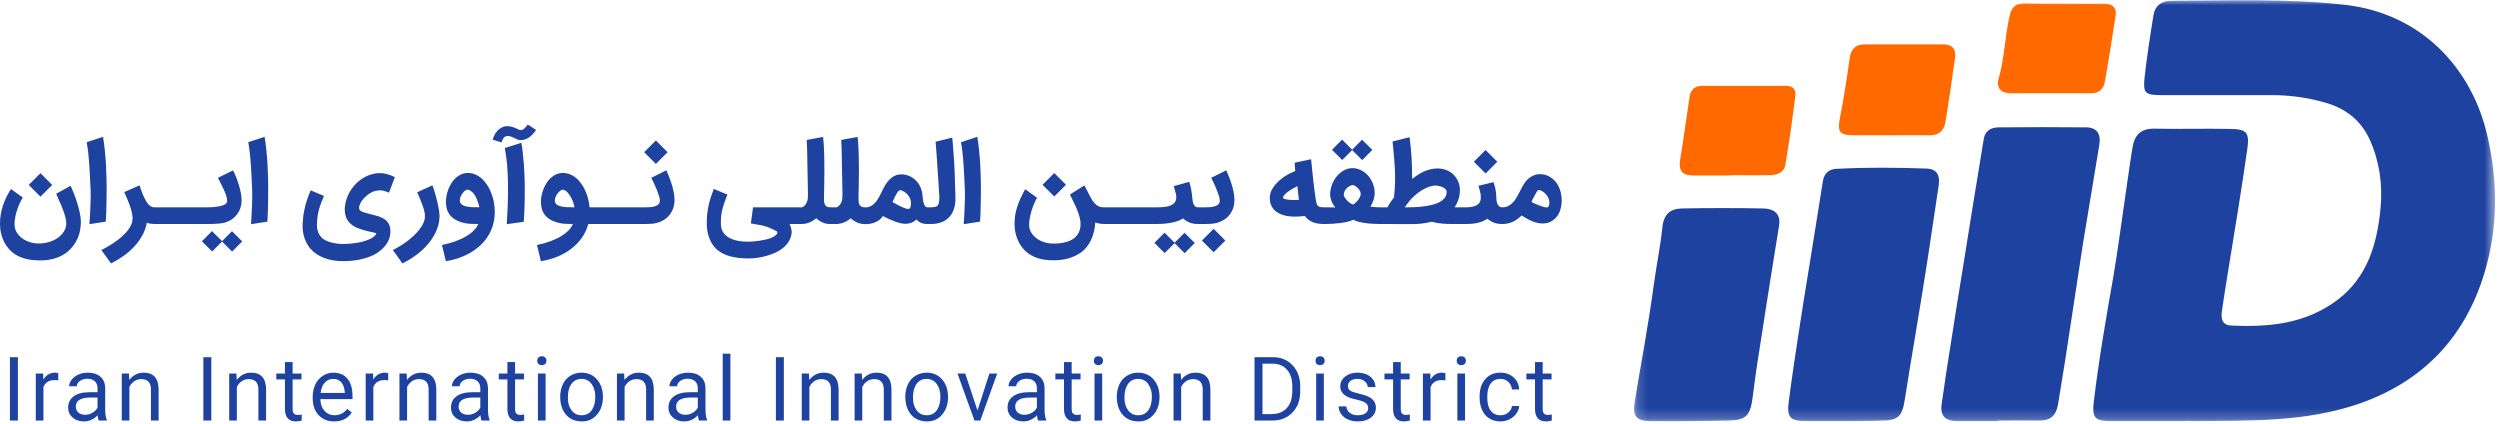
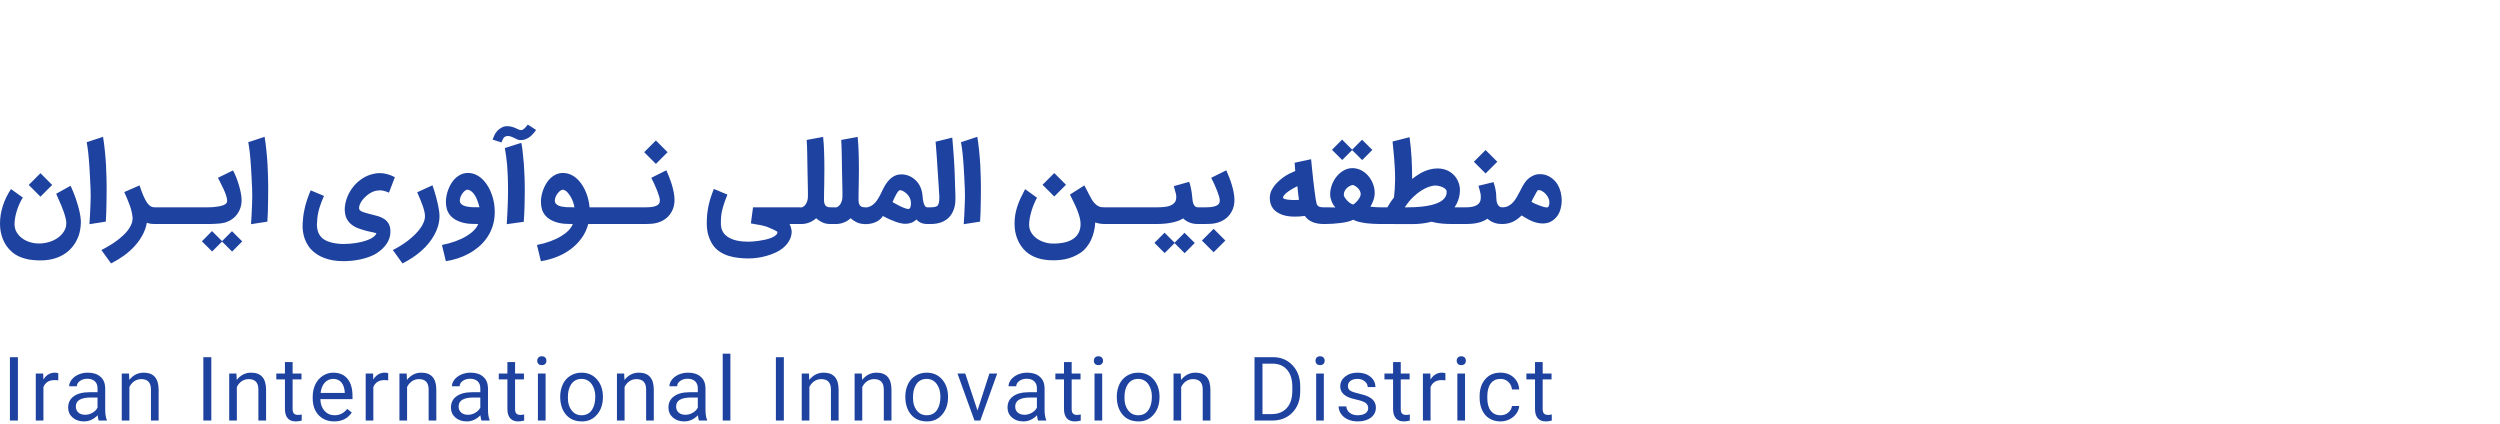
<svg xmlns="http://www.w3.org/2000/svg" width="242" height="41" viewBox="0 0 242 41" fill="none">
  <path d="M3.916 25.207C3.681 25.207 3.439 25.195 3.19 25.171C2.945 25.151 2.701 25.108 2.459 25.043C2.217 24.982 1.984 24.897 1.759 24.788C1.534 24.679 1.324 24.538 1.13 24.363C0.936 24.193 0.767 24.004 0.624 23.796C0.484 23.591 0.368 23.373 0.276 23.142C0.184 22.91 0.114 22.668 0.066 22.416C0.022 22.164 0 21.906 0 21.644C0 21.085 0.089 20.521 0.266 19.952C0.446 19.382 0.712 18.832 1.063 18.3L2.214 19.128C2.146 19.221 2.065 19.358 1.973 19.542C1.881 19.727 1.793 19.936 1.708 20.171C1.622 20.407 1.551 20.657 1.493 20.923C1.435 21.185 1.406 21.439 1.406 21.684C1.406 21.967 1.469 22.223 1.595 22.451C1.725 22.68 1.895 22.876 2.106 23.039C2.321 23.203 2.566 23.331 2.843 23.423C3.122 23.515 3.412 23.564 3.712 23.571C3.954 23.575 4.189 23.554 4.417 23.51C4.646 23.465 4.862 23.401 5.066 23.316C5.271 23.23 5.457 23.127 5.624 23.003C5.794 22.881 5.939 22.743 6.058 22.59C6.181 22.439 6.273 22.276 6.334 22.099C6.399 21.921 6.426 21.736 6.416 21.541C6.409 21.395 6.382 21.23 6.334 21.046C6.287 20.861 6.229 20.674 6.16 20.483C6.096 20.289 6.022 20.098 5.941 19.911C5.862 19.723 5.787 19.551 5.716 19.394C5.648 19.234 5.588 19.098 5.537 18.985C5.486 18.873 5.453 18.796 5.44 18.755L6.83 17.983C6.84 17.997 6.869 18.058 6.917 18.167C6.968 18.276 7.028 18.418 7.096 18.592C7.168 18.762 7.243 18.958 7.321 19.18C7.399 19.401 7.473 19.633 7.541 19.875C7.612 20.117 7.674 20.362 7.725 20.611C7.776 20.86 7.808 21.097 7.822 21.322C7.825 21.349 7.827 21.381 7.827 21.419C7.827 21.46 7.827 21.494 7.827 21.521C7.827 21.824 7.793 22.126 7.725 22.426C7.657 22.726 7.551 23.012 7.408 23.285C7.268 23.561 7.091 23.815 6.876 24.047C6.665 24.282 6.414 24.484 6.125 24.655C5.835 24.829 5.506 24.963 5.138 25.059C4.77 25.158 4.363 25.207 3.916 25.207ZM3.916 16.766L5.051 17.902L3.916 19.037L2.781 17.902L3.916 16.766ZM8.66 21.7C8.677 21.42 8.694 21.131 8.711 20.831C8.728 20.531 8.742 20.235 8.752 19.941C8.766 19.648 8.774 19.364 8.778 19.087C8.781 18.811 8.778 18.557 8.768 18.326C8.747 17.842 8.727 17.418 8.706 17.053C8.689 16.685 8.67 16.359 8.65 16.076C8.633 15.793 8.614 15.546 8.594 15.335C8.577 15.12 8.558 14.924 8.537 14.747C8.517 14.57 8.495 14.405 8.471 14.251C8.447 14.095 8.422 13.932 8.394 13.766L9.974 13.244C10.049 13.701 10.109 14.161 10.153 14.624C10.201 15.088 10.236 15.533 10.26 15.959C10.284 16.381 10.3 16.775 10.306 17.14C10.317 17.505 10.322 17.816 10.322 18.075C10.322 18.311 10.32 18.564 10.317 18.837C10.317 19.11 10.313 19.393 10.306 19.686C10.303 19.979 10.296 20.275 10.286 20.575C10.276 20.875 10.26 21.168 10.24 21.455L8.66 21.7ZM14.973 21.684C14.898 21.684 14.793 21.68 14.656 21.669C14.52 21.659 14.373 21.622 14.216 21.557C14.142 21.98 14 22.38 13.792 22.758C13.588 23.14 13.334 23.496 13.03 23.827C12.727 24.161 12.381 24.468 11.993 24.747C11.604 25.026 11.19 25.277 10.75 25.499L9.815 24.205C10.057 24.082 10.3 23.948 10.546 23.801C10.791 23.658 11.025 23.505 11.246 23.341C11.471 23.181 11.679 23.012 11.87 22.835C12.064 22.661 12.233 22.48 12.376 22.293C12.519 22.105 12.632 21.913 12.713 21.715C12.795 21.521 12.836 21.323 12.836 21.122C12.836 21.112 12.834 21.097 12.831 21.076C12.831 21.056 12.831 21.035 12.831 21.015C12.831 20.994 12.829 20.979 12.826 20.969C12.826 20.959 12.826 20.96 12.826 20.974V20.979C12.802 20.781 12.768 20.592 12.724 20.412C12.679 20.231 12.623 20.047 12.555 19.86C12.49 19.672 12.414 19.476 12.325 19.272C12.236 19.064 12.137 18.837 12.028 18.592L13.506 17.947C13.642 18.357 13.77 18.697 13.889 18.97C14.009 19.243 14.124 19.461 14.237 19.624C14.353 19.788 14.469 19.904 14.585 19.972C14.7 20.037 14.823 20.069 14.953 20.069H14.978C15.091 20.069 15.196 20.091 15.295 20.136C15.394 20.18 15.479 20.239 15.551 20.314C15.626 20.386 15.684 20.471 15.725 20.57C15.769 20.669 15.791 20.773 15.791 20.882C15.791 20.994 15.769 21.1 15.725 21.199C15.684 21.298 15.626 21.383 15.551 21.455C15.479 21.526 15.394 21.582 15.295 21.623C15.196 21.664 15.089 21.684 14.973 21.684ZM14.095 20.877C14.095 20.764 14.118 20.659 14.162 20.56C14.206 20.461 14.268 20.376 14.346 20.304C14.421 20.233 14.51 20.176 14.612 20.136C14.711 20.091 14.816 20.069 14.929 20.069H19.571C19.68 20.069 19.784 20.091 19.883 20.136C19.982 20.176 20.067 20.233 20.138 20.304C20.213 20.376 20.273 20.461 20.317 20.56C20.362 20.659 20.384 20.764 20.384 20.877C20.384 20.989 20.362 21.095 20.317 21.194C20.273 21.293 20.213 21.378 20.138 21.449C20.067 21.525 19.982 21.582 19.883 21.623C19.784 21.664 19.68 21.684 19.571 21.684H14.924C14.815 21.684 14.711 21.664 14.612 21.623C14.51 21.582 14.421 21.525 14.346 21.449C14.268 21.378 14.206 21.293 14.162 21.194C14.118 21.095 14.095 20.989 14.095 20.877ZM23.448 23.367L22.467 24.353L21.495 23.382L20.534 24.343L19.542 23.356L20.524 22.37L21.495 23.341L22.456 22.38L23.448 23.367ZM18.505 20.877C18.505 20.764 18.527 20.659 18.571 20.56C18.612 20.461 18.668 20.376 18.74 20.304C18.811 20.229 18.896 20.171 18.995 20.13C19.094 20.09 19.2 20.069 19.312 20.069H19.88H20.125C20.279 20.069 20.447 20.062 20.631 20.049C20.815 20.035 20.993 20.013 21.163 19.982C21.334 19.952 21.487 19.911 21.623 19.86C21.763 19.805 21.865 19.737 21.93 19.655C21.967 19.597 21.986 19.519 21.986 19.42C21.986 19.273 21.95 19.099 21.879 18.898C21.811 18.697 21.729 18.493 21.633 18.285C21.538 18.077 21.439 17.877 21.337 17.687C21.238 17.496 21.158 17.337 21.097 17.211L22.554 16.496C22.659 16.68 22.762 16.898 22.86 17.15C22.959 17.399 23.048 17.656 23.126 17.922C23.205 18.184 23.268 18.444 23.315 18.699C23.363 18.951 23.387 19.171 23.387 19.358C23.387 19.703 23.326 20.018 23.203 20.304C23.06 20.625 22.864 20.891 22.615 21.102C22.366 21.31 22.068 21.463 21.72 21.562C21.618 21.589 21.49 21.611 21.337 21.628C21.183 21.645 21.028 21.657 20.872 21.664C20.715 21.674 20.567 21.68 20.427 21.68C20.287 21.683 20.178 21.684 20.1 21.684H19.358H19.312C19.2 21.684 19.094 21.664 18.995 21.623C18.896 21.582 18.811 21.525 18.74 21.449C18.668 21.378 18.612 21.293 18.571 21.194C18.527 21.095 18.505 20.989 18.505 20.877ZM24.3 21.7C24.317 21.42 24.334 21.131 24.351 20.831C24.368 20.531 24.382 20.235 24.392 19.941C24.406 19.648 24.414 19.364 24.418 19.087C24.421 18.811 24.418 18.557 24.407 18.326C24.387 17.842 24.366 17.418 24.346 17.053C24.329 16.685 24.31 16.359 24.29 16.076C24.273 15.793 24.254 15.546 24.234 15.335C24.217 15.12 24.198 14.924 24.177 14.747C24.157 14.57 24.135 14.405 24.111 14.251C24.087 14.095 24.061 13.932 24.034 13.766L25.614 13.244C25.689 13.701 25.749 14.161 25.793 14.624C25.841 15.088 25.876 15.533 25.9 15.959C25.924 16.381 25.939 16.775 25.946 17.14C25.956 17.505 25.962 17.816 25.962 18.075C25.962 18.311 25.96 18.564 25.956 18.837C25.956 19.11 25.953 19.393 25.946 19.686C25.943 19.979 25.936 20.275 25.926 20.575C25.916 20.875 25.9 21.168 25.88 21.455L24.3 21.7ZM36.157 16.828C36.259 16.801 36.362 16.782 36.468 16.771C36.574 16.761 36.678 16.756 36.78 16.756C37.008 16.756 37.244 16.79 37.486 16.858C37.731 16.923 37.976 17.02 38.222 17.15L37.654 18.648C37.491 18.576 37.336 18.522 37.189 18.484C37.042 18.444 36.904 18.423 36.775 18.423C36.686 18.423 36.586 18.433 36.473 18.454C36.364 18.464 36.247 18.496 36.121 18.551C35.995 18.602 35.868 18.668 35.742 18.75C35.62 18.832 35.5 18.927 35.385 19.037C35.269 19.142 35.165 19.255 35.073 19.374C34.984 19.493 34.911 19.617 34.853 19.747C34.795 19.873 34.762 19.996 34.756 20.115C34.749 20.211 34.776 20.289 34.837 20.35C34.899 20.408 34.981 20.459 35.083 20.504C35.185 20.545 35.301 20.582 35.431 20.616C35.56 20.647 35.691 20.683 35.824 20.724L35.972 20.759C36.19 20.81 36.407 20.869 36.621 20.933C36.84 20.998 37.036 21.09 37.209 21.209C37.383 21.325 37.523 21.479 37.629 21.669C37.738 21.86 37.792 22.107 37.792 22.41C37.792 22.472 37.789 22.535 37.782 22.6C37.779 22.668 37.77 22.738 37.757 22.809C37.722 22.993 37.661 23.172 37.573 23.346C37.484 23.524 37.371 23.691 37.235 23.847C37.102 24.007 36.947 24.155 36.77 24.292C36.596 24.432 36.405 24.556 36.197 24.665C35.805 24.859 35.357 25.009 34.853 25.115C34.348 25.224 33.806 25.279 33.227 25.279C32.532 25.279 31.918 25.177 31.387 24.972C30.855 24.771 30.413 24.476 30.062 24.088C29.797 23.77 29.601 23.423 29.474 23.044C29.352 22.666 29.29 22.271 29.29 21.858C29.29 21.77 29.294 21.681 29.301 21.593C29.307 21.504 29.314 21.42 29.321 21.342C29.335 21.097 29.362 20.856 29.403 20.621C29.444 20.383 29.49 20.16 29.541 19.952C29.595 19.74 29.653 19.546 29.715 19.369C29.776 19.188 29.832 19.031 29.883 18.898C29.935 18.762 29.977 18.655 30.011 18.576C30.049 18.495 30.071 18.445 30.078 18.428L31.361 18.965C31.276 19.166 31.194 19.364 31.116 19.558C31.041 19.749 30.972 19.946 30.911 20.151C30.853 20.352 30.804 20.565 30.763 20.79C30.725 21.015 30.701 21.26 30.691 21.526C30.688 21.564 30.684 21.605 30.681 21.649C30.678 21.693 30.676 21.732 30.676 21.767C30.676 21.981 30.708 22.192 30.773 22.4C30.841 22.608 30.952 22.796 31.105 22.963C31.197 23.068 31.317 23.16 31.463 23.239C31.613 23.321 31.782 23.389 31.969 23.443C32.157 23.501 32.358 23.544 32.573 23.571C32.787 23.602 33.005 23.617 33.227 23.617C33.66 23.617 34.064 23.586 34.439 23.525C34.817 23.467 35.149 23.389 35.435 23.29C35.722 23.195 35.952 23.082 36.126 22.952C36.303 22.826 36.405 22.697 36.432 22.564C36.426 22.564 36.405 22.561 36.371 22.554C36.337 22.547 36.293 22.537 36.238 22.523C36.187 22.513 36.127 22.499 36.059 22.482C35.995 22.469 35.926 22.453 35.855 22.436L35.579 22.375C35.275 22.3 34.989 22.213 34.72 22.114C34.454 22.019 34.22 21.891 34.02 21.73C33.822 21.574 33.663 21.376 33.544 21.138C33.428 20.896 33.37 20.591 33.37 20.222C33.387 19.831 33.469 19.449 33.616 19.078C33.762 18.706 33.96 18.367 34.209 18.06C34.457 17.753 34.747 17.492 35.078 17.278C35.412 17.06 35.773 16.91 36.162 16.828H36.157ZM41.863 17.937C41.992 18.305 42.105 18.665 42.2 19.016C42.241 19.169 42.282 19.329 42.323 19.496C42.364 19.66 42.4 19.825 42.43 19.992C42.465 20.156 42.492 20.318 42.512 20.478C42.533 20.635 42.543 20.781 42.543 20.918C42.543 21.238 42.498 21.55 42.41 21.854C42.325 22.16 42.202 22.456 42.042 22.743C41.885 23.029 41.697 23.303 41.48 23.566C41.261 23.832 41.019 24.081 40.754 24.312C40.488 24.544 40.203 24.759 39.9 24.957C39.596 25.158 39.283 25.338 38.959 25.499L38.029 24.205C38.274 24.082 38.523 23.942 38.775 23.786C39.024 23.632 39.262 23.467 39.491 23.29C39.722 23.113 39.937 22.927 40.135 22.733C40.336 22.538 40.51 22.341 40.656 22.14C40.806 21.939 40.924 21.734 41.009 21.526C41.094 21.322 41.137 21.12 41.137 20.923C41.137 20.78 41.116 20.625 41.076 20.458C41.038 20.291 40.985 20.111 40.917 19.921C40.852 19.727 40.774 19.522 40.682 19.307C40.59 19.089 40.491 18.857 40.385 18.612L41.863 17.937ZM45.286 18.361C45.214 18.348 45.132 18.374 45.04 18.438C44.952 18.5 44.866 18.585 44.785 18.694C44.706 18.8 44.64 18.917 44.585 19.047C44.534 19.176 44.508 19.3 44.508 19.42C44.508 19.532 44.541 19.626 44.606 19.701C44.67 19.776 44.752 19.837 44.851 19.885C44.953 19.933 45.064 19.968 45.184 19.992C45.306 20.016 45.424 20.033 45.536 20.044H45.531C45.62 20.05 45.72 20.055 45.833 20.059C45.948 20.059 46.061 20.059 46.17 20.059C46.204 20.059 46.23 20.061 46.247 20.064C46.267 20.064 46.284 20.064 46.298 20.064C46.312 20.064 46.325 20.064 46.339 20.064C46.356 20.064 46.38 20.062 46.41 20.059C46.359 19.848 46.298 19.647 46.226 19.456C46.158 19.261 46.078 19.087 45.986 18.934C45.894 18.781 45.79 18.655 45.674 18.556C45.558 18.454 45.429 18.389 45.286 18.361ZM42.781 23.714C43.261 23.619 43.699 23.498 44.094 23.351C44.49 23.208 44.836 23.046 45.132 22.866C45.432 22.688 45.679 22.499 45.873 22.298C46.071 22.097 46.211 21.892 46.293 21.684C46.146 21.684 45.991 21.681 45.828 21.674C45.664 21.671 45.529 21.666 45.424 21.659C45.028 21.625 44.667 21.536 44.34 21.393C44.013 21.253 43.752 21.063 43.558 20.821C43.415 20.637 43.312 20.437 43.251 20.222C43.193 20.008 43.164 19.781 43.164 19.542C43.164 19.358 43.181 19.174 43.215 18.99C43.249 18.803 43.297 18.622 43.358 18.448C43.42 18.271 43.491 18.104 43.573 17.947C43.658 17.791 43.749 17.648 43.844 17.518C44.049 17.262 44.272 17.07 44.514 16.94C44.759 16.807 45.017 16.741 45.286 16.741C45.862 16.741 46.382 16.993 46.845 17.497C47.008 17.681 47.155 17.888 47.285 18.116C47.414 18.344 47.523 18.588 47.612 18.847C47.704 19.103 47.774 19.372 47.821 19.655C47.869 19.934 47.893 20.219 47.893 20.509C47.893 20.597 47.89 20.686 47.883 20.775C47.879 20.863 47.874 20.947 47.867 21.025C47.827 21.424 47.736 21.797 47.596 22.145C47.46 22.496 47.283 22.818 47.065 23.111C46.85 23.408 46.599 23.675 46.313 23.914C46.027 24.155 45.715 24.367 45.378 24.548C45.044 24.732 44.689 24.885 44.314 25.008C43.939 25.131 43.554 25.223 43.159 25.284L42.781 23.714ZM49.054 21.7C49.072 21.438 49.087 21.163 49.1 20.877C49.118 20.591 49.131 20.308 49.141 20.028C49.151 19.749 49.16 19.478 49.167 19.215C49.174 18.95 49.177 18.708 49.177 18.489C49.177 17.92 49.169 17.431 49.151 17.022C49.134 16.613 49.114 16.264 49.09 15.974C49.066 15.681 49.039 15.437 49.008 15.243C48.981 15.045 48.956 14.872 48.932 14.721L48.865 14.333L50.455 13.827C50.469 13.874 50.481 13.919 50.491 13.96C50.501 14.001 50.51 14.05 50.517 14.108C50.527 14.163 50.537 14.231 50.547 14.312C50.561 14.394 50.575 14.502 50.588 14.635C50.602 14.767 50.617 14.929 50.634 15.12C50.655 15.311 50.678 15.544 50.706 15.821C50.723 16.086 50.736 16.325 50.747 16.536C50.76 16.748 50.77 16.954 50.777 17.155C50.784 17.356 50.789 17.564 50.793 17.779C50.796 17.99 50.798 18.23 50.798 18.5C50.798 18.943 50.791 19.413 50.777 19.911C50.764 20.405 50.738 20.925 50.701 21.47L49.054 21.7ZM47.689 13.515C47.689 13.495 47.701 13.457 47.725 13.402C47.745 13.345 47.771 13.283 47.802 13.218C47.829 13.154 47.856 13.094 47.884 13.04C47.911 12.981 47.93 12.944 47.94 12.927C48.063 12.739 48.206 12.586 48.369 12.467C48.536 12.348 48.702 12.269 48.865 12.232C48.899 12.225 48.942 12.222 48.993 12.222C49.044 12.218 49.085 12.216 49.116 12.216C49.279 12.216 49.428 12.237 49.56 12.278C49.693 12.315 49.813 12.358 49.919 12.406L50.077 12.482C50.135 12.509 50.193 12.535 50.251 12.559C50.309 12.579 50.37 12.591 50.435 12.595C50.489 12.598 50.545 12.584 50.603 12.554C50.661 12.523 50.718 12.482 50.772 12.431C50.83 12.377 50.885 12.317 50.936 12.252C50.99 12.188 51.041 12.123 51.089 12.058L51.886 12.574C51.883 12.584 51.864 12.617 51.83 12.671C51.797 12.722 51.747 12.786 51.682 12.861C51.621 12.935 51.546 13.016 51.457 13.101C51.372 13.183 51.275 13.259 51.166 13.331C51.057 13.399 50.938 13.455 50.808 13.499C50.682 13.544 50.547 13.564 50.404 13.561C50.298 13.568 50.191 13.547 50.082 13.499C49.973 13.448 49.86 13.396 49.745 13.341C49.632 13.283 49.516 13.235 49.397 13.198C49.278 13.157 49.153 13.15 49.024 13.178C48.945 13.194 48.881 13.225 48.829 13.27C48.782 13.31 48.741 13.36 48.707 13.418C48.673 13.472 48.644 13.532 48.62 13.597C48.596 13.661 48.57 13.725 48.543 13.786L47.689 13.515ZM51.979 23.714C52.459 23.619 52.893 23.498 53.282 23.351C53.674 23.208 54.017 23.046 54.31 22.866C54.606 22.688 54.85 22.499 55.041 22.298C55.232 22.097 55.368 21.892 55.45 21.684C55.303 21.684 55.155 21.681 55.005 21.674C54.855 21.671 54.727 21.666 54.622 21.659C54.226 21.625 53.865 21.536 53.538 21.393C53.211 21.253 52.95 21.063 52.756 20.821C52.612 20.637 52.51 20.437 52.449 20.222C52.391 20.008 52.362 19.781 52.362 19.542C52.362 19.358 52.379 19.174 52.413 18.99C52.447 18.803 52.495 18.622 52.556 18.448C52.618 18.271 52.689 18.104 52.771 17.947C52.856 17.791 52.947 17.648 53.042 17.518C53.246 17.262 53.47 17.07 53.712 16.94C53.957 16.807 54.214 16.741 54.483 16.741C55.06 16.741 55.579 16.993 56.043 17.497C56.186 17.658 56.316 17.835 56.431 18.029C56.547 18.223 56.65 18.431 56.738 18.653C56.827 18.871 56.898 19.099 56.953 19.338C57.011 19.577 57.05 19.82 57.07 20.069H57.167C57.28 20.069 57.386 20.09 57.485 20.13C57.583 20.171 57.668 20.229 57.74 20.304C57.815 20.376 57.875 20.461 57.919 20.56C57.963 20.659 57.986 20.766 57.986 20.882C57.986 20.991 57.963 21.095 57.919 21.194C57.875 21.289 57.815 21.373 57.74 21.444C57.668 21.519 57.583 21.577 57.485 21.618C57.386 21.662 57.28 21.684 57.167 21.684H56.943C56.81 22.186 56.597 22.639 56.303 23.044C56.014 23.45 55.666 23.805 55.261 24.108C54.858 24.411 54.409 24.662 53.911 24.859C53.417 25.057 52.899 25.199 52.357 25.284L51.979 23.714ZM54.483 18.361C54.409 18.361 54.325 18.396 54.233 18.464C54.145 18.529 54.061 18.612 53.983 18.714C53.904 18.816 53.838 18.931 53.783 19.057C53.732 19.183 53.706 19.306 53.706 19.425C53.706 19.541 53.739 19.636 53.803 19.711C53.868 19.786 53.95 19.848 54.049 19.895C54.151 19.939 54.262 19.974 54.381 19.998C54.501 20.018 54.617 20.033 54.729 20.044C54.79 20.05 54.857 20.055 54.928 20.059C55.003 20.059 55.08 20.059 55.158 20.059C55.237 20.059 55.313 20.061 55.389 20.064C55.467 20.064 55.538 20.066 55.603 20.069C55.579 19.902 55.542 19.745 55.491 19.599C55.44 19.452 55.382 19.316 55.317 19.19C55.256 19.064 55.187 18.951 55.112 18.852C55.041 18.75 54.971 18.662 54.903 18.587C54.879 18.563 54.848 18.537 54.811 18.51C54.777 18.483 54.741 18.459 54.703 18.438C54.666 18.414 54.627 18.396 54.586 18.382C54.548 18.368 54.514 18.361 54.483 18.361ZM56.33 20.877C56.33 20.764 56.352 20.659 56.397 20.56C56.441 20.461 56.502 20.376 56.581 20.304C56.656 20.233 56.744 20.176 56.846 20.136C56.945 20.091 57.051 20.069 57.163 20.069H61.806C61.915 20.069 62.019 20.091 62.117 20.136C62.216 20.176 62.301 20.233 62.373 20.304C62.448 20.376 62.508 20.461 62.552 20.56C62.596 20.659 62.618 20.764 62.618 20.877C62.618 20.989 62.596 21.095 62.552 21.194C62.508 21.293 62.448 21.378 62.373 21.449C62.301 21.525 62.216 21.582 62.117 21.623C62.019 21.664 61.915 21.684 61.806 21.684H57.158C57.049 21.684 56.945 21.664 56.846 21.623C56.744 21.582 56.656 21.525 56.581 21.449C56.502 21.378 56.441 21.293 56.397 21.194C56.352 21.095 56.33 20.989 56.33 20.877ZM60.959 20.877C60.959 20.764 60.981 20.659 61.025 20.56C61.066 20.461 61.123 20.376 61.194 20.304C61.266 20.229 61.351 20.171 61.45 20.13C61.549 20.09 61.654 20.069 61.767 20.069H62.293H62.523C62.649 20.069 62.781 20.064 62.917 20.054C63.057 20.044 63.186 20.023 63.306 19.992C63.428 19.962 63.536 19.919 63.628 19.865C63.723 19.81 63.791 19.737 63.832 19.645C63.859 19.583 63.873 19.491 63.873 19.369C63.873 19.287 63.849 19.164 63.801 19C63.754 18.837 63.691 18.657 63.612 18.459C63.534 18.258 63.445 18.048 63.346 17.83C63.248 17.612 63.147 17.405 63.045 17.211L64.507 16.485C64.602 16.7 64.696 16.928 64.788 17.17C64.883 17.412 64.969 17.658 65.044 17.907C65.119 18.155 65.178 18.404 65.223 18.653C65.271 18.898 65.294 19.134 65.294 19.358C65.294 19.703 65.233 20.018 65.11 20.304C64.967 20.625 64.771 20.891 64.522 21.102C64.273 21.31 63.975 21.463 63.628 21.562C63.423 21.62 63.227 21.654 63.04 21.664C62.852 21.678 62.677 21.684 62.513 21.684H61.813H61.767C61.654 21.684 61.549 21.664 61.45 21.623C61.351 21.582 61.266 21.525 61.194 21.449C61.123 21.378 61.066 21.293 61.025 21.194C60.981 21.095 60.959 20.989 60.959 20.877ZM63.49 13.597L64.624 14.732L63.49 15.867L62.355 14.732L63.49 13.597ZM72.465 25.018C72.148 25.018 71.821 24.999 71.484 24.962C71.149 24.927 70.826 24.861 70.512 24.762C70.202 24.663 69.912 24.524 69.643 24.343C69.374 24.166 69.147 23.934 68.963 23.648C68.789 23.372 68.654 23.068 68.559 22.738C68.463 22.407 68.416 22.037 68.416 21.628C68.416 21.328 68.428 21.044 68.452 20.775C68.479 20.502 68.52 20.233 68.574 19.967C68.629 19.701 68.699 19.432 68.784 19.159C68.873 18.886 68.978 18.597 69.101 18.29L70.415 18.837C70.316 19.082 70.231 19.304 70.159 19.502C70.091 19.699 70.033 19.88 69.985 20.044C69.938 20.204 69.9 20.352 69.873 20.488C69.846 20.625 69.825 20.756 69.811 20.882C69.798 21.005 69.79 21.128 69.786 21.25C69.782 21.369 69.781 21.495 69.781 21.628C69.781 21.884 69.822 22.105 69.903 22.293C69.985 22.48 70.096 22.639 70.236 22.768C70.376 22.898 70.536 23.003 70.716 23.085C70.901 23.171 71.091 23.235 71.289 23.28C71.487 23.324 71.686 23.355 71.887 23.372C72.092 23.389 72.284 23.397 72.465 23.397C72.553 23.397 72.685 23.39 72.859 23.377C73.032 23.367 73.221 23.346 73.426 23.316C73.634 23.288 73.845 23.251 74.06 23.203C74.278 23.155 74.476 23.096 74.653 23.024C74.83 22.956 74.975 22.874 75.088 22.779C75.2 22.687 75.256 22.578 75.256 22.451C75.256 22.438 75.227 22.414 75.169 22.38C75.115 22.346 75.038 22.305 74.939 22.257C74.844 22.213 74.731 22.162 74.602 22.104C74.476 22.049 74.34 21.993 74.193 21.935H74.198C74.034 21.884 73.862 21.84 73.682 21.802C73.504 21.768 73.329 21.738 73.155 21.71C73.128 21.707 73.092 21.702 73.048 21.695C73.007 21.688 72.964 21.68 72.92 21.669C72.876 21.662 72.831 21.654 72.787 21.644C72.746 21.637 72.712 21.63 72.685 21.623L72.894 20.069H76.995C77.104 20.069 77.208 20.09 77.306 20.13C77.405 20.171 77.49 20.229 77.562 20.304C77.637 20.376 77.697 20.461 77.741 20.56C77.785 20.659 77.807 20.764 77.807 20.877C77.807 20.989 77.785 21.095 77.741 21.194C77.697 21.293 77.637 21.378 77.562 21.449C77.49 21.525 77.405 21.582 77.306 21.623C77.208 21.664 77.104 21.684 76.995 21.684H76.427C76.499 21.821 76.55 21.957 76.58 22.094C76.615 22.233 76.633 22.353 76.637 22.451C76.62 22.772 76.538 23.057 76.391 23.305C76.248 23.558 76.062 23.779 75.834 23.97C75.606 24.161 75.347 24.323 75.057 24.456C74.767 24.589 74.471 24.696 74.168 24.778C73.864 24.863 73.564 24.924 73.267 24.962C72.975 24.999 72.707 25.018 72.465 25.018ZM76.221 20.877C76.221 20.764 76.243 20.659 76.288 20.56C76.329 20.461 76.385 20.376 76.456 20.304C76.528 20.233 76.613 20.176 76.712 20.136C76.811 20.091 76.917 20.069 77.029 20.069H77.075H77.402H77.397C77.513 20.096 77.621 20.084 77.719 20.033C77.818 19.979 77.903 19.902 77.975 19.803C78.046 19.701 78.103 19.585 78.144 19.456C78.185 19.323 78.205 19.191 78.205 19.062C78.212 18.772 78.208 18.402 78.195 17.953C78.181 17.503 78.171 16.978 78.164 16.378C78.157 15.829 78.149 15.326 78.138 14.87C78.132 14.413 78.115 13.972 78.087 13.546L79.677 13.254C79.704 13.472 79.725 13.709 79.739 13.965C79.755 14.217 79.768 14.481 79.774 14.757C79.785 15.034 79.791 15.318 79.795 15.611C79.798 15.904 79.8 16.199 79.8 16.496C79.8 16.963 79.795 17.431 79.785 17.902C79.778 18.137 79.773 18.382 79.769 18.638C79.766 18.893 79.764 19.144 79.764 19.389C79.764 19.447 79.771 19.519 79.785 19.604C79.798 19.689 79.829 19.771 79.877 19.849H79.871C79.912 19.911 79.972 19.963 80.05 20.008C80.129 20.049 80.25 20.069 80.413 20.069C80.526 20.069 80.632 20.091 80.731 20.136C80.829 20.176 80.915 20.233 80.986 20.304C81.061 20.376 81.121 20.461 81.165 20.56C81.209 20.659 81.231 20.764 81.231 20.877C81.231 20.989 81.209 21.095 81.165 21.194C81.121 21.293 81.061 21.378 80.986 21.449C80.915 21.525 80.829 21.582 80.731 21.623C80.632 21.664 80.526 21.684 80.413 21.684C80.11 21.692 79.841 21.639 79.606 21.526C79.371 21.417 79.171 21.282 79.008 21.122C78.813 21.299 78.597 21.436 78.358 21.531C78.12 21.627 77.878 21.678 77.632 21.684H77.075H77.029C76.917 21.684 76.811 21.664 76.712 21.623C76.613 21.582 76.528 21.525 76.456 21.449C76.385 21.378 76.329 21.293 76.288 21.194C76.243 21.095 76.221 20.989 76.221 20.877ZM79.563 20.877C79.563 20.764 79.585 20.659 79.629 20.56C79.67 20.461 79.726 20.376 79.798 20.304C79.869 20.233 79.955 20.176 80.053 20.136C80.152 20.091 80.258 20.069 80.371 20.069H80.417H80.744H80.739C80.854 20.096 80.962 20.084 81.061 20.033C81.159 19.979 81.245 19.902 81.316 19.803C81.388 19.701 81.444 19.585 81.485 19.456C81.526 19.323 81.546 19.191 81.546 19.062C81.553 18.772 81.55 18.402 81.536 17.953C81.523 17.503 81.512 16.978 81.505 16.378C81.499 15.829 81.49 15.326 81.48 14.87C81.473 14.413 81.456 13.972 81.429 13.546L83.019 13.254C83.046 13.472 83.066 13.709 83.08 13.965C83.097 14.217 83.109 14.481 83.116 14.757C83.126 15.034 83.133 15.318 83.136 15.611C83.14 15.904 83.142 16.199 83.142 16.496C83.142 16.963 83.136 17.431 83.126 17.902C83.12 18.137 83.114 18.382 83.111 18.638C83.107 18.893 83.106 19.144 83.106 19.389C83.106 19.447 83.112 19.519 83.126 19.604C83.14 19.689 83.171 19.771 83.218 19.849H83.213C83.254 19.911 83.314 19.963 83.392 20.008C83.471 20.049 83.591 20.069 83.755 20.069C83.867 20.069 83.973 20.091 84.072 20.136C84.171 20.176 84.256 20.233 84.328 20.304C84.403 20.376 84.462 20.461 84.507 20.56C84.551 20.659 84.573 20.764 84.573 20.877C84.573 20.989 84.551 21.095 84.507 21.194C84.462 21.293 84.403 21.378 84.328 21.449C84.256 21.525 84.171 21.582 84.072 21.623C83.973 21.664 83.867 21.684 83.755 21.684C83.452 21.692 83.182 21.639 82.947 21.526C82.712 21.417 82.513 21.282 82.349 21.122C82.155 21.299 81.938 21.436 81.7 21.531C81.461 21.627 81.219 21.678 80.974 21.684H80.417H80.371C80.258 21.684 80.152 21.664 80.053 21.623C79.955 21.582 79.869 21.525 79.798 21.449C79.726 21.378 79.67 21.293 79.629 21.194C79.585 21.095 79.563 20.989 79.563 20.877ZM87.981 20.222C88.09 20.195 88.155 20.054 88.175 19.798C88.196 19.532 88.147 19.294 88.027 19.082C87.921 18.888 87.761 18.719 87.546 18.576C87.332 18.433 87.17 18.384 87.061 18.428C86.914 18.489 86.693 18.868 86.396 19.563C87.252 20.054 87.78 20.273 87.981 20.222ZM90.563 20.877C90.563 21.098 90.484 21.287 90.328 21.444C90.168 21.601 89.976 21.681 89.755 21.684H89.75C89.32 21.684 88.973 21.538 88.707 21.245C88.428 21.525 88.071 21.664 87.638 21.664C87.138 21.664 86.41 21.412 85.455 20.907C85.394 21.037 85.277 21.168 85.103 21.301C84.95 21.417 84.774 21.508 84.576 21.572C84.327 21.654 84.048 21.695 83.738 21.695C83.513 21.695 83.322 21.616 83.165 21.46C83.008 21.303 82.93 21.112 82.93 20.887C82.93 20.666 83.008 20.476 83.165 20.32C83.322 20.163 83.513 20.084 83.738 20.084C84.164 20.084 84.535 19.873 84.852 19.45C84.965 19.297 85.084 19.098 85.21 18.852C85.248 18.777 85.299 18.675 85.363 18.546L85.435 18.392L85.507 18.249C85.967 17.335 86.541 16.879 87.23 16.879C87.731 16.879 88.174 17.046 88.559 17.38C88.995 17.758 89.242 18.278 89.3 18.939L89.305 18.985C89.312 19.006 89.315 19.029 89.315 19.057C89.322 19.224 89.346 19.393 89.387 19.563C89.424 19.709 89.469 19.825 89.52 19.911C89.588 20.016 89.666 20.069 89.755 20.069C89.976 20.069 90.166 20.148 90.323 20.304C90.483 20.461 90.563 20.652 90.563 20.877ZM88.99 20.877C88.99 20.764 89.013 20.659 89.057 20.56C89.098 20.461 89.154 20.376 89.226 20.304C89.297 20.229 89.382 20.171 89.481 20.13C89.58 20.09 89.686 20.069 89.798 20.069H89.844H90.085C90.238 20.069 90.374 20.055 90.493 20.028C90.616 20.001 90.701 19.963 90.749 19.916V19.921C90.807 19.856 90.851 19.755 90.882 19.619C90.916 19.483 90.932 19.302 90.928 19.078C90.928 19.05 90.923 18.951 90.913 18.781C90.902 18.607 90.889 18.39 90.872 18.131C90.858 17.869 90.84 17.578 90.816 17.257C90.795 16.933 90.773 16.606 90.749 16.276C90.729 15.945 90.708 15.623 90.688 15.309C90.667 14.996 90.647 14.72 90.626 14.481C90.609 14.243 90.594 14.053 90.581 13.914C90.57 13.771 90.563 13.706 90.56 13.72L92.181 13.321C92.184 13.375 92.194 13.503 92.211 13.704C92.228 13.902 92.249 14.147 92.273 14.44C92.297 14.733 92.32 15.061 92.344 15.422C92.368 15.783 92.389 16.151 92.405 16.526L92.487 19.057C92.491 19.2 92.487 19.357 92.477 19.527C92.467 19.698 92.44 19.871 92.395 20.049C92.351 20.222 92.284 20.396 92.196 20.57C92.111 20.744 91.995 20.906 91.848 21.056C91.429 21.475 90.841 21.684 90.085 21.684H89.844H89.798C89.686 21.684 89.58 21.662 89.481 21.618C89.382 21.577 89.297 21.521 89.226 21.449C89.154 21.378 89.098 21.293 89.057 21.194C89.013 21.095 88.99 20.989 88.99 20.877ZM93.29 21.7C93.307 21.42 93.324 21.131 93.341 20.831C93.358 20.531 93.372 20.235 93.382 19.941C93.396 19.648 93.404 19.364 93.408 19.087C93.411 18.811 93.408 18.557 93.397 18.326C93.377 17.842 93.356 17.418 93.336 17.053C93.319 16.685 93.3 16.359 93.28 16.076C93.263 15.793 93.244 15.546 93.224 15.335C93.207 15.12 93.188 14.924 93.167 14.747C93.147 14.57 93.125 14.405 93.101 14.251C93.077 14.095 93.052 13.932 93.024 13.766L94.604 13.244C94.679 13.701 94.739 14.161 94.783 14.624C94.831 15.088 94.866 15.533 94.89 15.959C94.914 16.381 94.93 16.775 94.936 17.14C94.947 17.505 94.952 17.816 94.952 18.075C94.952 18.311 94.95 18.564 94.947 18.837C94.947 19.11 94.943 19.393 94.936 19.686C94.933 19.979 94.926 20.275 94.916 20.575C94.906 20.875 94.89 21.168 94.87 21.455L93.29 21.7ZM106.931 21.684C106.617 21.684 106.312 21.635 106.016 21.536C106.005 21.812 105.968 22.094 105.903 22.38C105.838 22.666 105.745 22.941 105.622 23.203C105.503 23.469 105.351 23.714 105.167 23.939C104.986 24.164 104.773 24.355 104.528 24.512C104.18 24.737 103.799 24.907 103.383 25.023C102.97 25.139 102.498 25.197 101.967 25.197C101.374 25.197 100.864 25.125 100.438 24.982C100.015 24.843 99.647 24.638 99.334 24.369C99.143 24.198 98.976 24.009 98.833 23.801C98.693 23.597 98.577 23.378 98.485 23.147C98.393 22.919 98.323 22.678 98.275 22.426C98.231 22.177 98.209 21.923 98.209 21.664C98.209 21.371 98.229 21.093 98.27 20.831C98.311 20.565 98.374 20.299 98.46 20.033C98.545 19.767 98.65 19.495 98.776 19.215C98.906 18.936 99.058 18.634 99.231 18.311L100.382 19.139C100.283 19.316 100.187 19.515 100.095 19.737C100.004 19.955 99.922 20.181 99.85 20.417C99.782 20.648 99.726 20.88 99.681 21.112C99.64 21.344 99.62 21.56 99.62 21.761C99.62 22.027 99.685 22.271 99.814 22.492C99.944 22.714 100.114 22.903 100.325 23.06C100.54 23.22 100.784 23.345 101.056 23.433C101.329 23.525 101.61 23.573 101.9 23.576C102.299 23.583 102.664 23.551 102.994 23.479C103.325 23.411 103.609 23.3 103.848 23.147C104.086 22.993 104.271 22.796 104.4 22.554C104.533 22.312 104.599 22.02 104.599 21.68C104.599 21.482 104.571 21.272 104.512 21.051C104.455 20.826 104.378 20.594 104.283 20.355C104.191 20.114 104.081 19.866 103.955 19.614C103.832 19.358 103.705 19.098 103.572 18.832L104.968 17.947L105.484 18.944C105.624 19.227 105.758 19.445 105.888 19.599C106.021 19.749 106.149 19.86 106.271 19.931C106.394 19.999 106.51 20.04 106.619 20.054C106.731 20.064 106.835 20.069 106.931 20.069C107.043 20.069 107.149 20.09 107.248 20.13C107.347 20.171 107.432 20.229 107.503 20.304C107.578 20.376 107.636 20.461 107.677 20.56C107.722 20.659 107.744 20.764 107.744 20.877C107.744 20.989 107.722 21.095 107.677 21.194C107.636 21.293 107.578 21.378 107.503 21.449C107.432 21.521 107.347 21.577 107.248 21.618C107.149 21.662 107.043 21.684 106.931 21.684ZM102.054 16.751L103.188 17.886L102.054 19.021L100.918 17.886L102.054 16.751ZM106.132 20.877C106.132 20.764 106.154 20.659 106.199 20.56C106.243 20.461 106.304 20.376 106.382 20.304C106.458 20.233 106.546 20.176 106.649 20.136C106.747 20.091 106.853 20.069 106.965 20.069H111.608C111.716 20.069 111.821 20.091 111.919 20.136C112.018 20.176 112.103 20.233 112.175 20.304C112.25 20.376 112.309 20.461 112.354 20.56C112.398 20.659 112.42 20.764 112.42 20.877C112.42 20.989 112.398 21.095 112.354 21.194C112.309 21.293 112.25 21.378 112.175 21.449C112.103 21.525 112.018 21.582 111.919 21.623C111.821 21.664 111.716 21.684 111.608 21.684H106.96C106.851 21.684 106.747 21.664 106.649 21.623C106.546 21.582 106.458 21.525 106.382 21.449C106.304 21.378 106.243 21.293 106.199 21.194C106.154 21.095 106.132 20.989 106.132 20.877ZM110.761 20.877C110.761 20.764 110.781 20.659 110.822 20.56C110.863 20.461 110.921 20.376 110.996 20.304C111.068 20.229 111.153 20.171 111.252 20.13C111.351 20.09 111.456 20.069 111.569 20.069H111.957C112.203 20.069 112.438 20.059 112.663 20.038C112.891 20.018 113.092 19.976 113.266 19.911C113.44 19.842 113.58 19.749 113.685 19.629C113.794 19.507 113.852 19.345 113.859 19.144C113.863 19.069 113.863 19.008 113.859 18.96C113.859 18.909 113.85 18.849 113.834 18.781C113.817 18.709 113.791 18.617 113.757 18.505C113.726 18.389 113.682 18.227 113.624 18.019L115.112 17.6C115.177 17.764 115.236 17.98 115.29 18.249C115.345 18.518 115.386 18.813 115.413 19.134C115.42 19.236 115.432 19.341 115.449 19.45C115.466 19.56 115.493 19.66 115.531 19.752C115.572 19.844 115.626 19.921 115.695 19.982C115.763 20.04 115.851 20.069 115.96 20.069C116.073 20.069 116.178 20.09 116.277 20.13C116.376 20.171 116.461 20.229 116.533 20.304C116.608 20.376 116.666 20.461 116.707 20.56C116.751 20.659 116.773 20.764 116.773 20.877C116.773 20.989 116.751 21.095 116.707 21.194C116.666 21.293 116.608 21.378 116.533 21.449C116.458 21.525 116.371 21.582 116.272 21.623C116.177 21.664 116.075 21.684 115.965 21.684C115.638 21.684 115.357 21.633 115.122 21.531C114.89 21.433 114.691 21.303 114.524 21.143C114.37 21.245 114.193 21.33 113.992 21.398C113.794 21.466 113.583 21.521 113.358 21.562C113.133 21.606 112.901 21.637 112.663 21.654C112.424 21.674 112.189 21.684 111.957 21.684H111.569C111.456 21.684 111.351 21.664 111.252 21.623C111.153 21.582 111.068 21.525 110.996 21.449C110.921 21.378 110.863 21.293 110.822 21.194C110.781 21.095 110.761 20.989 110.761 20.877ZM115.654 23.52L114.672 24.507L113.701 23.535L112.739 24.497L111.748 23.51L112.729 22.523L113.701 23.494L114.662 22.533L115.654 23.52ZM115.159 20.877C115.159 20.764 115.181 20.659 115.225 20.56C115.266 20.461 115.323 20.376 115.394 20.304C115.466 20.229 115.551 20.171 115.65 20.13C115.749 20.09 115.854 20.069 115.967 20.069H116.493H116.723C116.85 20.069 116.981 20.064 117.117 20.054C117.257 20.044 117.386 20.023 117.505 19.992C117.628 19.962 117.736 19.919 117.828 19.865C117.923 19.81 117.991 19.737 118.032 19.645C118.059 19.583 118.073 19.491 118.073 19.369C118.073 19.287 118.049 19.164 118.002 19C117.954 18.837 117.891 18.657 117.812 18.459C117.734 18.258 117.645 18.048 117.546 17.83C117.448 17.612 117.347 17.405 117.245 17.211L118.707 16.485C118.803 16.7 118.896 16.928 118.988 17.17C119.084 17.412 119.169 17.658 119.244 17.907C119.319 18.155 119.378 18.404 119.423 18.653C119.47 18.898 119.494 19.134 119.494 19.358C119.494 19.703 119.433 20.018 119.31 20.304C119.167 20.625 118.971 20.891 118.722 21.102C118.474 21.31 118.175 21.463 117.828 21.562C117.623 21.62 117.427 21.654 117.24 21.664C117.052 21.678 116.877 21.684 116.713 21.684H116.013H115.967C115.854 21.684 115.749 21.664 115.65 21.623C115.551 21.582 115.466 21.525 115.394 21.449C115.323 21.378 115.266 21.293 115.225 21.194C115.181 21.095 115.159 20.989 115.159 20.877ZM117.48 22.15L118.615 23.285L117.48 24.42L116.345 23.285L117.48 22.15ZM125.329 20.969C124.845 20.969 124.429 20.904 124.082 20.775C123.734 20.642 123.458 20.456 123.253 20.217C123.134 20.064 123.047 19.898 122.993 19.721C122.942 19.541 122.916 19.369 122.916 19.205C122.916 19.062 122.928 18.932 122.952 18.816C122.976 18.701 123.004 18.602 123.039 18.52C123.175 18.234 123.342 17.983 123.54 17.768C123.741 17.554 123.949 17.368 124.163 17.211C124.382 17.051 124.596 16.918 124.808 16.812C125.022 16.707 125.213 16.62 125.38 16.552C125.373 16.473 125.367 16.393 125.36 16.311C125.356 16.23 125.351 16.151 125.344 16.076L125.319 15.754L126.914 15.412C126.917 15.442 126.924 15.514 126.934 15.627C126.948 15.739 126.962 15.873 126.975 16.03C126.992 16.183 127.009 16.349 127.026 16.526C127.047 16.7 127.064 16.863 127.078 17.017C127.094 17.17 127.108 17.303 127.118 17.416C127.132 17.528 127.14 17.596 127.144 17.62C127.195 18.039 127.238 18.384 127.272 18.653C127.309 18.922 127.34 19.137 127.364 19.297C127.391 19.454 127.413 19.568 127.43 19.64C127.447 19.708 127.461 19.754 127.471 19.778C127.522 19.887 127.599 19.963 127.701 20.008C127.807 20.049 127.947 20.069 128.12 20.069C128.23 20.069 128.333 20.09 128.432 20.13C128.531 20.171 128.616 20.229 128.688 20.304C128.763 20.376 128.823 20.461 128.867 20.56C128.911 20.659 128.933 20.764 128.933 20.877C128.933 20.989 128.911 21.095 128.867 21.194C128.823 21.293 128.763 21.378 128.688 21.449C128.616 21.521 128.531 21.577 128.432 21.618C128.333 21.662 128.23 21.684 128.12 21.684C128.049 21.684 127.969 21.681 127.88 21.674C127.792 21.671 127.698 21.661 127.599 21.644C127.504 21.63 127.403 21.608 127.297 21.577C127.195 21.55 127.093 21.512 126.991 21.465C126.847 21.397 126.721 21.32 126.612 21.235C126.506 21.146 126.404 21.035 126.306 20.902C126.132 20.926 125.963 20.943 125.799 20.953C125.639 20.964 125.482 20.969 125.329 20.969ZM125.298 19.364C125.37 19.364 125.443 19.362 125.518 19.358C125.597 19.352 125.672 19.345 125.743 19.338C125.726 19.222 125.707 19.093 125.687 18.95C125.67 18.806 125.653 18.653 125.636 18.489L125.585 18.019C125.455 18.084 125.31 18.162 125.15 18.254C124.99 18.343 124.838 18.438 124.695 18.541C124.555 18.639 124.438 18.741 124.342 18.847C124.247 18.95 124.199 19.045 124.199 19.134C124.199 19.178 124.237 19.215 124.312 19.246C124.39 19.273 124.485 19.297 124.598 19.318C124.71 19.334 124.83 19.347 124.956 19.353C125.082 19.36 125.196 19.364 125.298 19.364ZM127.417 20.877C127.417 20.761 127.437 20.654 127.478 20.555C127.519 20.456 127.577 20.371 127.652 20.299C127.723 20.227 127.809 20.171 127.907 20.13C128.006 20.09 128.112 20.069 128.225 20.069H128.572C128.64 20.069 128.708 20.071 128.777 20.074C128.845 20.074 128.913 20.074 128.981 20.074C129.042 20.074 129.083 20.076 129.104 20.079C129.124 20.079 129.138 20.081 129.145 20.084C129.155 20.084 129.165 20.084 129.175 20.084C129.189 20.084 129.216 20.081 129.257 20.074C129.196 20.006 129.136 19.928 129.078 19.839C129.024 19.75 128.972 19.655 128.925 19.553C128.881 19.447 128.843 19.337 128.813 19.221C128.782 19.101 128.763 18.977 128.756 18.847C128.759 18.527 128.814 18.218 128.92 17.922C129.026 17.622 129.175 17.349 129.37 17.104C129.585 16.838 129.831 16.63 130.111 16.48C130.391 16.33 130.68 16.262 130.98 16.276C131.276 16.289 131.553 16.366 131.808 16.506C132.064 16.645 132.284 16.826 132.468 17.048C132.655 17.269 132.802 17.521 132.908 17.804C133.016 18.084 133.071 18.372 133.071 18.668C133.071 18.903 133.032 19.135 132.954 19.364C132.875 19.588 132.776 19.803 132.657 20.008C132.821 20.025 132.991 20.04 133.168 20.054C133.349 20.064 133.507 20.069 133.644 20.069C133.76 20.069 133.867 20.09 133.966 20.13C134.065 20.171 134.15 20.227 134.221 20.299C134.296 20.371 134.354 20.456 134.395 20.555C134.436 20.654 134.457 20.761 134.457 20.877C134.457 20.989 134.436 21.095 134.395 21.194C134.354 21.293 134.296 21.378 134.221 21.449C134.15 21.525 134.065 21.582 133.966 21.623C133.867 21.664 133.76 21.684 133.644 21.684H133.598C133.489 21.684 133.369 21.681 133.24 21.674C133.11 21.671 132.981 21.666 132.851 21.659C132.722 21.652 132.594 21.642 132.468 21.628C132.345 21.618 132.234 21.606 132.135 21.593C131.951 21.565 131.764 21.53 131.573 21.485C131.386 21.441 131.19 21.369 130.985 21.271C130.859 21.342 130.691 21.403 130.479 21.455C130.271 21.509 130.043 21.552 129.794 21.582C129.545 21.616 129.288 21.642 129.022 21.659C128.756 21.676 128.504 21.684 128.265 21.684H128.225C128.112 21.684 128.006 21.664 127.907 21.623C127.809 21.582 127.723 21.525 127.652 21.449C127.577 21.378 127.519 21.293 127.478 21.194C127.437 21.095 127.417 20.989 127.417 20.877ZM131.716 18.786C131.716 18.677 131.689 18.573 131.635 18.474C131.584 18.375 131.519 18.287 131.44 18.208C131.365 18.13 131.284 18.065 131.195 18.014C131.106 17.959 131.026 17.922 130.955 17.902C130.876 17.918 130.786 17.949 130.683 17.993C130.585 18.038 130.489 18.101 130.397 18.183C130.309 18.261 130.234 18.358 130.172 18.474C130.111 18.587 130.08 18.721 130.08 18.878C130.08 18.929 130.106 19 130.157 19.093C130.211 19.181 130.28 19.273 130.362 19.369C130.447 19.461 130.542 19.548 130.648 19.629C130.757 19.708 130.868 19.764 130.98 19.798C131.065 19.75 131.152 19.686 131.241 19.604C131.33 19.519 131.408 19.43 131.476 19.338C131.548 19.243 131.605 19.147 131.65 19.052C131.694 18.953 131.716 18.864 131.716 18.786ZM132.841 14.512L131.859 15.498L130.888 14.527L129.927 15.488L128.935 14.502L129.917 13.515L130.888 14.486L131.849 13.525L132.841 14.512ZM132.893 20.877C132.893 20.768 132.915 20.666 132.959 20.57C133.003 20.471 133.063 20.384 133.138 20.309C133.21 20.235 133.295 20.176 133.394 20.136C133.492 20.091 133.597 20.069 133.705 20.069H134.298C134.357 19.97 134.436 19.837 134.539 19.67C134.641 19.503 134.774 19.318 134.938 19.113C134.965 18.898 134.989 18.634 135.009 18.32C135.029 18.007 135.042 17.666 135.045 17.298C135.045 17.162 135.043 17.03 135.04 16.904C135.04 16.779 135.037 16.645 135.029 16.506C135.026 16.363 135.018 16.207 135.004 16.04C134.994 15.87 134.98 15.674 134.963 15.452C134.946 15.231 134.924 14.977 134.897 14.691C134.87 14.405 134.837 14.074 134.8 13.699L136.446 13.28C136.494 13.631 136.533 13.97 136.563 14.297C136.597 14.624 136.623 14.951 136.64 15.279C136.661 15.606 136.674 15.938 136.681 16.276C136.691 16.61 136.696 16.959 136.696 17.324C136.874 17.184 137.056 17.053 137.243 16.93C137.434 16.804 137.63 16.695 137.831 16.603C138.036 16.511 138.247 16.439 138.465 16.388C138.683 16.334 138.914 16.306 139.155 16.306C139.435 16.306 139.699 16.351 139.948 16.439C140.197 16.528 140.417 16.656 140.607 16.823C140.802 16.99 140.96 17.192 141.083 17.431C141.209 17.67 141.287 17.939 141.318 18.239C141.331 18.61 141.291 18.948 141.195 19.251C141.103 19.551 140.97 19.824 140.797 20.069H141.824C141.936 20.069 142.042 20.09 142.141 20.13C142.24 20.171 142.325 20.227 142.397 20.299C142.472 20.371 142.529 20.456 142.57 20.555C142.611 20.654 142.632 20.759 142.632 20.872C142.632 20.984 142.611 21.09 142.57 21.189C142.529 21.287 142.472 21.373 142.397 21.444C142.325 21.519 142.24 21.577 142.141 21.618C142.042 21.662 141.935 21.684 141.819 21.684H140.556C140.287 21.684 139.987 21.673 139.656 21.649C139.329 21.628 138.965 21.567 138.562 21.465C138.272 21.543 137.978 21.599 137.678 21.633C137.378 21.671 137.078 21.69 136.778 21.69L133.751 21.684H133.705C133.597 21.684 133.492 21.664 133.394 21.623C133.295 21.582 133.21 21.526 133.138 21.455C133.063 21.383 133.003 21.298 132.959 21.199C132.915 21.1 132.893 20.993 132.893 20.877ZM136.19 20.069C136.391 20.069 136.626 20.064 136.896 20.054C137.168 20.044 137.449 20.021 137.739 19.987C138.029 19.953 138.313 19.904 138.593 19.839C138.873 19.771 139.121 19.68 139.34 19.568C139.558 19.452 139.731 19.309 139.861 19.139C139.99 18.968 140.048 18.762 140.035 18.52C140.028 18.445 139.99 18.374 139.922 18.305C139.854 18.237 139.766 18.177 139.656 18.126C139.547 18.075 139.425 18.034 139.288 18.004C139.152 17.973 139.014 17.958 138.874 17.958C138.721 17.968 138.53 18.012 138.302 18.091C138.077 18.166 137.835 18.285 137.576 18.448C137.317 18.612 137.049 18.827 136.773 19.093C136.5 19.355 136.238 19.68 135.986 20.069H136.19ZM141.009 20.877C141.009 20.764 141.029 20.659 141.07 20.56C141.111 20.461 141.169 20.376 141.244 20.304C141.315 20.233 141.401 20.176 141.499 20.136C141.598 20.091 141.704 20.069 141.816 20.069H141.903C142.377 20.069 142.735 19.994 142.977 19.844C143.219 19.691 143.34 19.459 143.34 19.149C143.34 19.087 143.34 19.033 143.34 18.985C143.343 18.938 143.338 18.876 143.325 18.801C143.314 18.723 143.292 18.622 143.258 18.5C143.227 18.374 143.18 18.201 143.115 17.983L144.572 17.631C144.644 17.835 144.706 18.065 144.761 18.32C144.816 18.573 144.843 18.849 144.843 19.149C144.843 19.248 144.852 19.352 144.868 19.461C144.889 19.566 144.919 19.665 144.96 19.757C145.005 19.846 145.063 19.921 145.134 19.982C145.209 20.04 145.303 20.069 145.416 20.069C145.525 20.069 145.629 20.091 145.727 20.136C145.826 20.176 145.912 20.233 145.983 20.304C146.058 20.376 146.118 20.461 146.162 20.56C146.206 20.659 146.228 20.764 146.228 20.877C146.228 20.989 146.206 21.095 146.162 21.194C146.121 21.293 146.063 21.378 145.988 21.449C145.913 21.525 145.826 21.582 145.727 21.623C145.632 21.664 145.53 21.684 145.421 21.684C145.094 21.684 144.814 21.637 144.582 21.541C144.35 21.449 144.151 21.325 143.984 21.168C143.739 21.346 143.446 21.475 143.105 21.557C142.767 21.642 142.367 21.684 141.903 21.684H141.816C141.704 21.684 141.598 21.664 141.499 21.623C141.401 21.582 141.315 21.525 141.244 21.449C141.169 21.378 141.111 21.293 141.07 21.194C141.029 21.095 141.009 20.989 141.009 20.877ZM143.805 14.522L144.94 15.657L143.805 16.792L142.67 15.657L143.805 14.522ZM144.619 20.877C144.619 20.764 144.64 20.66 144.681 20.565C144.722 20.47 144.778 20.386 144.85 20.314C144.921 20.243 145.006 20.187 145.105 20.146C145.2 20.102 145.304 20.076 145.417 20.069C145.645 20.069 145.843 20.025 146.01 19.936C146.18 19.848 146.331 19.732 146.46 19.588C146.59 19.445 146.705 19.285 146.808 19.108C146.91 18.931 147.007 18.754 147.099 18.576V18.581C147.188 18.398 147.281 18.215 147.38 18.034C147.483 17.854 147.593 17.687 147.712 17.533C147.896 17.319 148.103 17.153 148.331 17.038C148.559 16.918 148.803 16.858 149.062 16.858C149.369 16.858 149.647 16.922 149.895 17.048C150.148 17.174 150.376 17.354 150.58 17.59C150.734 17.774 150.858 17.985 150.954 18.223C151.049 18.459 151.112 18.709 151.143 18.975V18.965C151.163 19.098 151.173 19.25 151.173 19.42C151.173 19.604 151.157 19.785 151.122 19.962C151.092 20.136 151.047 20.301 150.99 20.458C150.877 20.744 150.715 20.984 150.504 21.179C150.296 21.369 150.069 21.501 149.824 21.572C149.742 21.596 149.66 21.611 149.579 21.618C149.5 21.628 149.417 21.633 149.328 21.633C149.174 21.633 149.011 21.615 148.837 21.577C148.667 21.54 148.498 21.489 148.331 21.424C148.263 21.393 148.186 21.357 148.101 21.317C148.016 21.272 147.925 21.225 147.83 21.174C147.738 21.122 147.646 21.069 147.554 21.015C147.462 20.96 147.377 20.907 147.298 20.856C147.162 20.983 147.026 21.097 146.889 21.199C146.753 21.301 146.61 21.388 146.46 21.46C146.31 21.531 146.15 21.586 145.979 21.623C145.809 21.664 145.623 21.684 145.422 21.684C145.31 21.684 145.206 21.662 145.11 21.618C145.011 21.577 144.926 21.521 144.855 21.449C144.78 21.378 144.722 21.293 144.681 21.194C144.64 21.095 144.619 20.989 144.619 20.877ZM148.244 19.532C148.35 19.601 148.474 19.667 148.617 19.732C148.764 19.796 148.909 19.855 149.052 19.906C149.195 19.957 149.326 19.999 149.446 20.033C149.568 20.064 149.66 20.079 149.722 20.079C149.735 20.079 149.749 20.079 149.762 20.079C149.779 20.076 149.797 20.073 149.814 20.069C149.854 20.059 149.894 20.008 149.931 19.916C149.972 19.82 149.987 19.691 149.977 19.527C149.977 19.418 149.946 19.299 149.885 19.169C149.824 19.037 149.744 18.914 149.645 18.801C149.546 18.685 149.432 18.59 149.302 18.515C149.176 18.436 149.047 18.398 148.914 18.398C148.866 18.398 148.805 18.465 148.73 18.602C148.655 18.738 148.546 18.941 148.403 19.21V19.205L148.244 19.532Z" fill="#1E429F" />
  <path d="M0.961 40.709V34.574H1.733V40.709H0.961ZM5.665 36.821C5.553 36.802 5.422 36.793 5.273 36.793C4.749 36.793 4.393 37.016 4.204 37.462V40.709H3.464V36.158H4.183L4.197 36.74C4.475 36.296 4.846 36.074 5.311 36.074C5.442 36.074 5.552 36.093 5.641 36.13V36.842L5.665 36.821ZM9.56 40.723C9.521 40.648 9.483 40.474 9.448 40.2C9.065 40.595 8.624 40.793 8.127 40.793C7.68 40.793 7.312 40.666 7.022 40.411C6.739 40.163 6.598 39.845 6.598 39.457C6.598 38.985 6.777 38.621 7.134 38.364C7.494 38.099 8.002 37.967 8.656 37.967H9.441V37.585C9.441 37.3 9.357 37.077 9.189 36.916C9.016 36.747 8.769 36.663 8.449 36.663C8.166 36.663 7.927 36.736 7.73 36.881C7.541 37.021 7.444 37.19 7.439 37.389H6.693C6.695 37.176 6.773 36.967 6.928 36.761C7.089 36.551 7.307 36.384 7.583 36.26C7.866 36.136 8.17 36.074 8.495 36.074C9.018 36.074 9.428 36.206 9.725 36.471C10.017 36.725 10.17 37.083 10.184 37.543V39.657C10.184 40.068 10.238 40.406 10.346 40.67V40.709H9.543L9.56 40.723ZM8.239 40.151C8.489 40.151 8.726 40.087 8.95 39.958C9.179 39.825 9.343 39.657 9.441 39.454V38.479H8.803C7.829 38.479 7.341 38.768 7.341 39.345C7.341 39.598 7.425 39.796 7.594 39.941C7.762 40.081 7.977 40.151 8.239 40.151ZM12.515 36.776C12.889 36.308 13.353 36.074 13.907 36.074C14.863 36.074 15.346 36.615 15.355 37.697V40.709H14.612V37.69C14.607 37.029 14.293 36.698 13.669 36.698C13.419 36.698 13.192 36.769 12.989 36.908C12.797 37.042 12.643 37.225 12.526 37.459V40.709H11.786V36.158H12.484L12.515 36.776ZM19.684 40.709V34.574H20.456V40.709H19.684ZM22.916 36.776C23.29 36.308 23.754 36.074 24.308 36.074C25.264 36.074 25.746 36.615 25.756 37.697V40.709H25.012V37.69C25.008 37.029 24.693 36.698 24.069 36.698C23.819 36.698 23.593 36.769 23.389 36.908C23.198 37.042 23.043 37.225 22.927 37.459V40.709H22.187V36.158H22.884L22.916 36.776ZM28.325 36.158H29.184V36.723H28.325V39.594C28.325 39.79 28.365 39.933 28.444 40.022C28.528 40.117 28.664 40.165 28.851 40.165C28.949 40.165 29.067 40.151 29.205 40.123V40.712C28.994 40.766 28.8 40.793 28.623 40.793C28.282 40.793 28.022 40.689 27.845 40.481C27.669 40.275 27.582 39.98 27.582 39.594V36.723H26.747V36.158H27.582V35.047H28.325V36.158ZM32.352 40.793C31.735 40.793 31.234 40.592 30.848 40.19C30.463 39.781 30.27 39.237 30.27 38.56V38.416C30.27 37.965 30.355 37.562 30.526 37.206C30.697 36.854 30.937 36.577 31.248 36.376C31.561 36.175 31.897 36.074 32.254 36.074C32.848 36.074 33.306 36.268 33.629 36.656C33.958 37.049 34.123 37.607 34.123 38.332V38.637H31.01C31.024 39.109 31.157 39.486 31.409 39.769C31.671 40.054 31.999 40.197 32.394 40.197C32.88 40.197 33.285 39.992 33.607 39.584L33.723 39.671L33.832 39.759L34.053 39.931C33.667 40.505 33.1 40.793 32.352 40.793ZM32.254 36.677C31.932 36.677 31.66 36.796 31.441 37.035C31.226 37.262 31.09 37.595 31.034 38.034H33.38C33.356 37.592 33.246 37.255 33.05 37.021C32.858 36.792 32.593 36.677 32.254 36.677ZM37.6 36.821C37.488 36.802 37.357 36.793 37.208 36.793C36.684 36.793 36.328 37.016 36.139 37.462V40.709H35.399V36.158H36.117L36.131 36.74C36.409 36.296 36.781 36.074 37.246 36.074C37.377 36.074 37.487 36.093 37.576 36.13V36.842L37.6 36.821ZM39.395 36.776C39.769 36.308 40.233 36.074 40.787 36.074C41.743 36.074 42.225 36.615 42.235 37.697V40.709H41.492V37.69C41.487 37.029 41.172 36.698 40.549 36.698C40.299 36.698 40.072 36.769 39.869 36.908C39.677 37.042 39.523 37.225 39.406 37.459V40.709H38.666V36.158H39.364L39.395 36.776ZM46.613 40.723C46.573 40.648 46.536 40.474 46.501 40.2C46.117 40.595 45.677 40.793 45.179 40.793C44.733 40.793 44.365 40.666 44.075 40.411C43.792 40.163 43.651 39.845 43.651 39.457C43.651 38.985 43.829 38.621 44.187 38.364C44.547 38.099 45.054 37.967 45.709 37.967H46.494V37.585C46.494 37.3 46.41 37.077 46.242 36.916C46.069 36.747 45.822 36.663 45.502 36.663C45.219 36.663 44.979 36.736 44.783 36.881C44.594 37.021 44.497 37.19 44.492 37.389H43.745C43.748 37.176 43.826 36.967 43.98 36.761C44.141 36.551 44.36 36.384 44.636 36.26C44.919 36.136 45.222 36.074 45.547 36.074C46.071 36.074 46.481 36.206 46.778 36.471C47.07 36.725 47.223 37.083 47.237 37.543V39.657C47.237 40.068 47.291 40.406 47.398 40.67V40.709H46.596L46.613 40.723ZM45.291 40.151C45.541 40.151 45.779 40.087 46.003 39.958C46.232 39.825 46.396 39.657 46.494 39.454V38.479H45.856C44.881 38.479 44.394 38.768 44.394 39.345C44.394 39.598 44.478 39.796 44.646 39.941C44.815 40.081 45.03 40.151 45.291 40.151ZM49.859 36.158H50.718V36.723H49.859V39.594C49.859 39.79 49.899 39.933 49.978 40.022C50.062 40.117 50.198 40.165 50.385 40.165C50.483 40.165 50.601 40.151 50.739 40.123V40.712C50.528 40.766 50.334 40.793 50.157 40.793C49.816 40.793 49.556 40.689 49.379 40.481C49.203 40.275 49.116 39.98 49.116 39.594V36.723H48.282V36.158H49.116V35.047H49.859V36.158ZM52.07 40.709V36.158H52.814V40.709H52.07ZM52.007 34.921C52.007 34.795 52.044 34.692 52.116 34.612C52.195 34.528 52.307 34.486 52.449 34.486C52.589 34.486 52.7 34.528 52.782 34.612C52.857 34.692 52.894 34.795 52.894 34.921C52.894 35.047 52.857 35.147 52.782 35.222C52.7 35.304 52.589 35.345 52.449 35.345C52.307 35.345 52.195 35.304 52.116 35.222C52.044 35.147 52.007 35.047 52.007 34.921ZM54.226 38.392C54.226 37.952 54.314 37.55 54.489 37.185H54.486C54.654 36.835 54.899 36.562 55.222 36.365C55.537 36.171 55.894 36.074 56.291 36.074C56.927 36.074 57.436 36.304 57.82 36.765C58.184 37.202 58.365 37.757 58.363 38.43C58.363 39.127 58.171 39.696 57.788 40.138C57.403 40.586 56.906 40.805 56.298 40.793C55.637 40.786 55.121 40.553 54.752 40.095C54.402 39.663 54.226 39.095 54.226 38.392ZM54.973 38.486C54.961 38.956 55.066 39.35 55.289 39.667C55.532 40.02 55.868 40.197 56.298 40.197C56.751 40.197 57.094 40.011 57.325 39.64C57.524 39.322 57.623 38.906 57.623 38.392C57.623 37.926 57.515 37.534 57.297 37.214C57.052 36.856 56.716 36.677 56.291 36.677C55.845 36.677 55.504 36.863 55.267 37.235C55.062 37.562 54.964 37.979 54.973 38.486ZM60.449 36.776C60.823 36.308 61.287 36.074 61.841 36.074C62.797 36.074 63.279 36.615 63.288 37.697V40.709H62.545V37.69C62.541 37.029 62.226 36.698 61.602 36.698C61.352 36.698 61.126 36.769 60.922 36.908C60.73 37.042 60.576 37.225 60.459 37.459V40.709H59.72V36.158H60.417L60.449 36.776ZM67.667 40.723C67.627 40.648 67.59 40.474 67.555 40.2C67.171 40.595 66.731 40.793 66.233 40.793C65.786 40.793 65.418 40.666 65.129 40.411C64.846 40.163 64.705 39.845 64.705 39.457C64.705 38.985 64.883 38.621 65.241 38.364C65.601 38.099 66.108 37.967 66.762 37.967H67.547V37.585C67.547 37.3 67.463 37.077 67.295 36.916C67.122 36.747 66.876 36.663 66.555 36.663C66.272 36.663 66.033 36.736 65.837 36.881C65.647 37.021 65.55 37.19 65.546 37.389H64.799C64.801 37.176 64.88 36.967 65.034 36.761C65.195 36.551 65.414 36.384 65.69 36.26C65.972 36.136 66.276 36.074 66.601 36.074C67.124 36.074 67.535 36.206 67.831 36.471C68.124 36.725 68.277 37.083 68.291 37.543V39.657C68.291 40.068 68.344 40.406 68.452 40.67V40.709H67.649L67.667 40.723ZM66.345 40.151C66.595 40.151 66.832 40.087 67.057 39.958C67.286 39.825 67.449 39.657 67.547 39.454V38.479H66.909C65.935 38.479 65.448 38.768 65.448 39.345C65.448 39.598 65.532 39.796 65.7 39.941C65.868 40.081 66.083 40.151 66.345 40.151ZM69.959 40.709V34.234H70.702V40.709H69.959ZM75.106 40.709V34.574H75.877V40.709H75.106ZM78.337 36.776C78.711 36.308 79.175 36.074 79.729 36.074C80.685 36.074 81.168 36.615 81.177 37.697V40.709H80.434V37.69C80.429 37.029 80.115 36.698 79.49 36.698C79.241 36.698 79.014 36.769 78.811 36.908C78.619 37.042 78.465 37.225 78.348 37.459V40.709H77.608V36.158H78.306L78.337 36.776ZM83.455 36.776C83.829 36.308 84.293 36.074 84.847 36.074C85.803 36.074 86.285 36.615 86.295 37.697V40.709H85.552V37.69C85.547 37.029 85.233 36.698 84.609 36.698C84.358 36.698 84.132 36.769 83.928 36.908C83.737 37.042 83.582 37.225 83.466 37.459V40.709H82.726V36.158H83.424L83.455 36.776ZM87.634 38.392C87.634 37.952 87.721 37.55 87.896 37.185H87.893C88.061 36.835 88.306 36.562 88.629 36.365C88.945 36.171 89.301 36.074 89.698 36.074C90.334 36.074 90.843 36.304 91.227 36.765C91.591 37.202 91.773 37.757 91.77 38.43C91.77 39.127 91.578 39.696 91.195 40.138C90.81 40.586 90.313 40.805 89.705 40.793C89.044 40.786 88.529 40.553 88.159 40.095C87.809 39.663 87.634 39.095 87.634 38.392ZM88.38 38.486C88.369 38.956 88.474 39.35 88.695 39.667C88.939 40.02 89.275 40.197 89.705 40.197C90.159 40.197 90.501 40.011 90.733 39.64C90.931 39.322 91.031 38.906 91.031 38.392C91.031 37.926 90.922 37.534 90.705 37.214C90.459 36.856 90.124 36.677 89.698 36.677C89.252 36.677 88.911 36.863 88.675 37.235C88.469 37.562 88.371 37.979 88.38 38.486ZM95.774 36.158H96.528L94.894 40.709H94.33L93.505 38.434L92.685 36.158H93.436L94.621 39.738L95.774 36.158ZM100.491 40.723C100.451 40.648 100.414 40.474 100.379 40.2C99.996 40.595 99.555 40.793 99.058 40.793C98.611 40.793 98.243 40.666 97.953 40.411C97.67 40.163 97.529 39.845 97.529 39.457C97.529 38.985 97.708 38.621 98.065 38.364C98.425 38.099 98.932 37.967 99.587 37.967H100.372V37.585C100.372 37.3 100.288 37.077 100.12 36.916C99.947 36.747 99.7 36.663 99.38 36.663C99.097 36.663 98.858 36.736 98.661 36.881C98.472 37.021 98.375 37.19 98.37 37.389H97.624C97.626 37.176 97.704 36.967 97.859 36.761C98.02 36.551 98.238 36.384 98.514 36.26C98.797 36.136 99.101 36.074 99.425 36.074C99.949 36.074 100.359 36.206 100.656 36.471C100.948 36.725 101.101 37.083 101.115 37.543V39.657C101.115 40.068 101.169 40.406 101.277 40.67V40.709H100.474L100.491 40.723ZM99.169 40.151C99.42 40.151 99.657 40.087 99.881 39.958C100.11 39.825 100.274 39.657 100.372 39.454V38.479H99.734C98.76 38.479 98.272 38.768 98.272 39.345C98.272 39.598 98.356 39.796 98.524 39.941C98.693 40.081 98.908 40.151 99.169 40.151ZM103.737 36.158H104.596V36.723H103.737V39.594C103.737 39.79 103.777 39.933 103.856 40.022C103.94 40.117 104.076 40.165 104.263 40.165C104.361 40.165 104.479 40.151 104.617 40.123V40.712C104.407 40.766 104.213 40.793 104.035 40.793C103.694 40.793 103.434 40.689 103.257 40.481C103.082 40.275 102.994 39.98 102.994 39.594V36.723H102.16V36.158H102.994V35.047H103.737V36.158ZM105.949 40.709V36.158H106.692V40.709H105.949ZM105.886 34.921C105.886 34.795 105.922 34.692 105.994 34.612C106.074 34.528 106.185 34.486 106.327 34.486C106.468 34.486 106.578 34.528 106.66 34.612C106.735 34.692 106.773 34.795 106.773 34.921C106.773 35.047 106.735 35.147 106.66 35.222C106.578 35.304 106.468 35.345 106.327 35.345C106.185 35.345 106.074 35.304 105.994 35.222C105.922 35.147 105.886 35.047 105.886 34.921ZM108.105 38.392C108.105 37.952 108.192 37.55 108.367 37.185H108.364C108.532 36.835 108.778 36.562 109.1 36.365C109.416 36.171 109.772 36.074 110.169 36.074C110.805 36.074 111.314 36.304 111.698 36.765C112.062 37.202 112.244 37.757 112.241 38.43C112.241 39.127 112.05 39.696 111.666 40.138C111.281 40.586 110.784 40.805 110.176 40.793C109.515 40.786 109 40.553 108.63 40.095C108.28 39.663 108.105 39.095 108.105 38.392ZM108.851 38.486C108.839 38.956 108.945 39.35 109.167 39.667C109.41 40.02 109.746 40.197 110.176 40.197C110.63 40.197 110.972 40.011 111.204 39.64C111.402 39.322 111.502 38.906 111.502 38.392C111.502 37.926 111.393 37.534 111.175 37.214C110.93 36.856 110.595 36.677 110.169 36.677C109.723 36.677 109.382 36.863 109.146 37.235C108.94 37.562 108.842 37.979 108.851 38.486ZM114.327 36.776C114.701 36.308 115.165 36.074 115.719 36.074C116.675 36.074 117.157 36.615 117.167 37.697V40.709H116.424V37.69C116.419 37.029 116.105 36.698 115.481 36.698C115.23 36.698 115.004 36.769 114.8 36.908C114.609 37.042 114.455 37.225 114.338 37.459V40.709H113.598V36.158H114.296L114.327 36.776ZM121.437 34.574H123.158C123.957 34.56 124.61 34.822 125.118 35.359C125.622 35.894 125.87 36.585 125.861 37.431V37.827C125.873 38.694 125.625 39.393 125.118 39.923C124.613 40.452 123.948 40.713 123.123 40.709H121.437V34.574ZM122.208 40.085H123.088C123.721 40.085 124.214 39.887 124.567 39.492C124.92 39.1 125.097 38.539 125.097 37.81V37.448C125.097 36.74 124.93 36.192 124.595 35.804C124.263 35.407 123.791 35.206 123.179 35.201H122.208V40.085ZM127.404 40.709V36.158H128.147V40.709H127.404ZM127.341 34.921C127.341 34.795 127.377 34.692 127.45 34.612C127.529 34.528 127.64 34.486 127.783 34.486C127.923 34.486 128.034 34.528 128.116 34.612C128.19 34.692 128.228 34.795 128.228 34.921C128.228 35.047 128.19 35.147 128.116 35.222C128.034 35.304 127.923 35.345 127.783 35.345C127.64 35.345 127.529 35.304 127.45 35.222C127.377 35.147 127.341 35.047 127.341 34.921ZM132.441 39.513C132.441 39.298 132.358 39.128 132.193 39.002C132.013 38.88 131.731 38.777 131.348 38.693C130.93 38.602 130.615 38.501 130.405 38.392C129.958 38.162 129.735 37.832 129.735 37.399C129.735 37.026 129.89 36.712 130.201 36.46C130.519 36.203 130.922 36.074 131.411 36.074C131.923 36.074 132.34 36.207 132.662 36.474C132.978 36.731 133.138 37.062 133.142 37.466H132.396C132.391 37.258 132.297 37.075 132.112 36.916C131.927 36.757 131.693 36.677 131.411 36.677C131.121 36.677 130.892 36.742 130.724 36.87C130.56 36.994 130.478 37.162 130.478 37.375C130.478 37.566 130.555 37.715 130.71 37.82C130.855 37.916 131.128 38.01 131.53 38.1C131.937 38.189 132.253 38.292 132.48 38.409C132.95 38.64 133.185 38.99 133.185 39.457C133.185 39.859 133.024 40.182 132.701 40.425C132.379 40.67 131.957 40.793 131.435 40.793C131.075 40.793 130.754 40.729 130.471 40.6C130.191 40.474 129.971 40.295 129.812 40.064C129.66 39.84 129.582 39.598 129.577 39.338H130.324C130.345 39.6 130.456 39.808 130.657 39.962C130.856 40.119 131.115 40.197 131.435 40.197C131.739 40.197 131.983 40.135 132.168 40.011C132.35 39.885 132.441 39.719 132.441 39.513ZM135.593 36.158H136.452V36.723H135.593V39.594C135.593 39.79 135.633 39.933 135.712 40.022C135.797 40.117 135.932 40.165 136.119 40.165C136.217 40.165 136.335 40.151 136.473 40.123V40.712C136.263 40.766 136.069 40.793 135.891 40.793C135.55 40.793 135.291 40.689 135.113 40.481C134.938 40.275 134.85 39.98 134.85 39.594V36.723H134.016V36.158H134.85V35.047H135.593V36.158ZM139.94 36.821C139.827 36.802 139.697 36.793 139.547 36.793C139.023 36.793 138.667 37.016 138.478 37.462V40.709H137.738V36.158H138.457L138.471 36.74C138.749 36.296 139.121 36.074 139.586 36.074C139.717 36.074 139.826 36.093 139.915 36.13V36.842L139.94 36.821ZM141.072 40.709V36.158H141.815V40.709H141.072ZM141.009 34.921C141.009 34.795 141.045 34.692 141.118 34.612C141.197 34.528 141.308 34.486 141.451 34.486C141.591 34.486 141.702 34.528 141.784 34.612C141.859 34.692 141.896 34.795 141.896 34.921C141.896 35.047 141.859 35.147 141.784 35.222C141.702 35.304 141.591 35.345 141.451 35.345C141.308 35.345 141.197 35.304 141.118 35.222C141.045 35.147 141.009 35.047 141.009 34.921ZM145.254 40.197C145.542 40.197 145.791 40.111 146.001 39.938C146.207 39.769 146.326 39.558 146.359 39.303H147.056C147.045 39.546 146.956 39.786 146.79 40.022C146.626 40.258 146.405 40.446 146.127 40.586C145.851 40.724 145.56 40.793 145.254 40.793C144.649 40.793 144.157 40.588 143.778 40.179C143.411 39.747 143.228 39.179 143.228 38.475V38.346C143.226 37.673 143.407 37.126 143.771 36.705C144.145 36.275 144.638 36.065 145.251 36.074C145.76 36.074 146.183 36.227 146.52 36.534C146.854 36.837 147.033 37.225 147.056 37.697H146.359C146.333 37.41 146.216 37.168 146.008 36.972C145.8 36.776 145.548 36.677 145.251 36.677C144.842 36.677 144.528 36.823 144.308 37.115C144.083 37.407 143.971 37.827 143.971 38.374V38.525C143.971 39.06 144.082 39.471 144.304 39.759C144.526 40.051 144.843 40.197 145.254 40.197ZM149.332 36.158H150.191V36.723H149.332V39.594C149.332 39.79 149.372 39.933 149.451 40.022C149.535 40.117 149.671 40.165 149.858 40.165C149.956 40.165 150.074 40.151 150.212 40.123V40.712C150.002 40.766 149.808 40.793 149.63 40.793C149.289 40.793 149.029 40.689 148.852 40.481C148.677 40.275 148.589 39.98 148.589 39.594V36.723H147.755V36.158H148.589V35.047H149.332V36.158Z" fill="#1E429F" />
  <mask id="mask0_151_85" style="mask-type:luminance" maskUnits="userSpaceOnUse" x="158" y="0" width="84" height="41">
-     <path d="M241.496 0H158.173V40.793H241.496V0Z" fill="white" />
+     <path d="M241.496 0H158.173H241.496V0Z" fill="white" />
  </mask>
  <g mask="url(#mask0_151_85)">
    <path d="M211.463 40.768C209.12 40.768 206.802 40.768 204.458 40.768C202.828 40.768 202.497 40.512 202.675 38.926C203.159 34.834 203.872 30.768 204.585 26.701C204.942 24.604 205.222 22.507 205.528 20.384C205.834 18.363 206.088 16.343 206.419 14.322C206.598 13.146 207.158 12.43 208.534 12.455C211.005 12.507 213.45 12.43 215.921 12.481C217.45 12.507 217.755 12.813 217.551 14.348C216.991 18.312 216.329 22.251 215.692 26.19C215.488 27.494 215.259 28.798 215.08 30.103C214.978 30.793 215.08 31.458 215.947 31.509C219.615 31.689 223.155 31.356 226.238 29.054C229.193 26.829 230.11 23.581 230.441 20.128C230.645 17.852 230.339 15.627 229.396 13.53C228.53 11.611 227.002 10.46 225.04 9.923C223.359 9.437 221.627 9.207 219.895 9.207C216.329 9.207 212.762 9.207 209.196 9.207C207.668 9.207 207.439 9.028 207.591 7.519C207.821 5.499 208.126 3.478 208.457 1.458C208.61 0.563 209.222 0.077 210.164 0.077C215.768 0.051 221.372 -0.153 226.951 0.46C234.44 1.304 239.331 6.65 240.808 13.274C241.802 17.698 241.802 22.072 240.503 26.394C238.618 32.66 234.542 36.931 228.352 39.08C223.155 40.87 217.755 40.717 212.38 40.768C212.049 40.742 211.769 40.742 211.463 40.768Z" fill="#1E429F" />
-     <path d="M193.428 40.768C192.104 40.768 190.805 40.768 189.48 40.768C188.359 40.768 187.773 40.282 187.952 39.131C188.232 37.111 188.538 35.09 188.869 33.069C189.225 30.717 189.607 28.389 189.99 26.036C190.652 21.842 191.339 17.647 192.027 13.453C192.155 12.634 192.74 12.328 193.505 12.328C196.307 12.302 199.109 12.302 201.911 12.328C203.032 12.328 203.388 13.018 203.21 14.041C202.701 17.238 202.14 20.409 201.631 23.581C201.045 27.315 200.51 31.049 199.924 34.783C199.695 36.241 199.44 37.724 199.211 39.182C199.032 40.231 198.447 40.742 197.377 40.717C196.052 40.691 194.753 40.717 193.428 40.717C193.428 40.768 193.428 40.768 193.428 40.768Z" fill="#1E429F" />
    <path d="M178.577 40.768C177.355 40.768 176.107 40.768 174.884 40.768C173.304 40.768 172.948 40.435 173.152 38.875C173.432 36.676 173.763 34.502 174.094 32.328C174.451 29.975 174.833 27.622 175.215 25.294C175.623 22.686 176.056 20.102 176.463 17.494C176.591 16.752 177.074 16.369 177.762 16.343C180.692 16.189 183.596 16.215 186.525 16.317C187.518 16.369 187.799 17.008 187.671 17.903C187.213 20.921 186.78 23.965 186.296 26.982C185.684 30.87 184.997 34.783 184.385 38.671C184.13 40.308 183.748 40.717 182.093 40.717C180.972 40.768 179.775 40.742 178.577 40.768Z" fill="#1E429F" />
    <path d="M163.65 40.768C162.325 40.768 161.026 40.793 159.702 40.768C158.428 40.742 157.995 40.257 158.224 38.978C158.836 35.243 159.549 31.535 160.058 27.775C160.313 25.832 160.721 23.913 160.924 21.97C161.052 20.716 161.714 20.205 162.809 20.179C165.433 20.128 168.082 20.128 170.706 20.179C171.725 20.205 172.413 20.691 172.209 21.867C171.674 25.192 171.139 28.492 170.63 31.816C170.299 33.965 169.942 36.087 169.687 38.236C169.432 40.333 169.05 40.717 166.987 40.717C165.866 40.742 164.771 40.742 163.65 40.768Z" fill="#1E429F" />
    <path d="M182.959 13.095C181.812 13.095 180.666 13.095 179.52 13.095C178.017 13.095 177.839 12.788 178.119 11.356C178.475 9.489 178.781 7.596 179.036 5.703C179.163 4.757 179.571 4.297 180.488 4.297C183.035 4.297 185.582 4.297 188.104 4.297C188.945 4.297 189.378 4.732 189.251 5.576C188.945 7.673 188.665 9.77 188.308 11.867C188.181 12.66 187.62 13.12 186.754 13.095C185.506 13.069 184.232 13.095 182.959 13.095Z" fill="#FF6900" />
-     <path d="M199.771 0.358C201.045 0.358 202.318 0.384 203.592 0.358C204.407 0.358 204.917 0.639 204.789 1.535C204.458 3.657 204.127 5.806 203.745 7.928C203.618 8.619 203.21 9.028 202.42 9.028C199.847 9.003 197.249 9.028 194.676 9.028C193.683 9.028 193.199 8.517 193.479 7.57C194.04 5.601 194.065 3.555 194.524 1.56C194.727 0.665 195.11 0.332 195.976 0.332C197.249 0.358 198.498 0.358 199.771 0.358Z" fill="#FF6900" />
    <path d="M167.548 16.982C166.325 16.982 165.102 16.982 163.854 16.982C162.886 16.982 162.478 16.548 162.631 15.524C162.962 13.478 163.243 11.407 163.548 9.361C163.65 8.67 164.083 8.312 164.771 8.312C167.471 8.312 170.197 8.312 172.897 8.312C173.534 8.312 173.865 8.645 173.788 9.284C173.508 11.509 173.203 13.734 172.821 15.959C172.693 16.701 172.031 16.931 171.369 16.957C170.095 16.982 168.821 16.957 167.548 16.957V16.982Z" fill="#FF6900" />
  </g>
</svg>